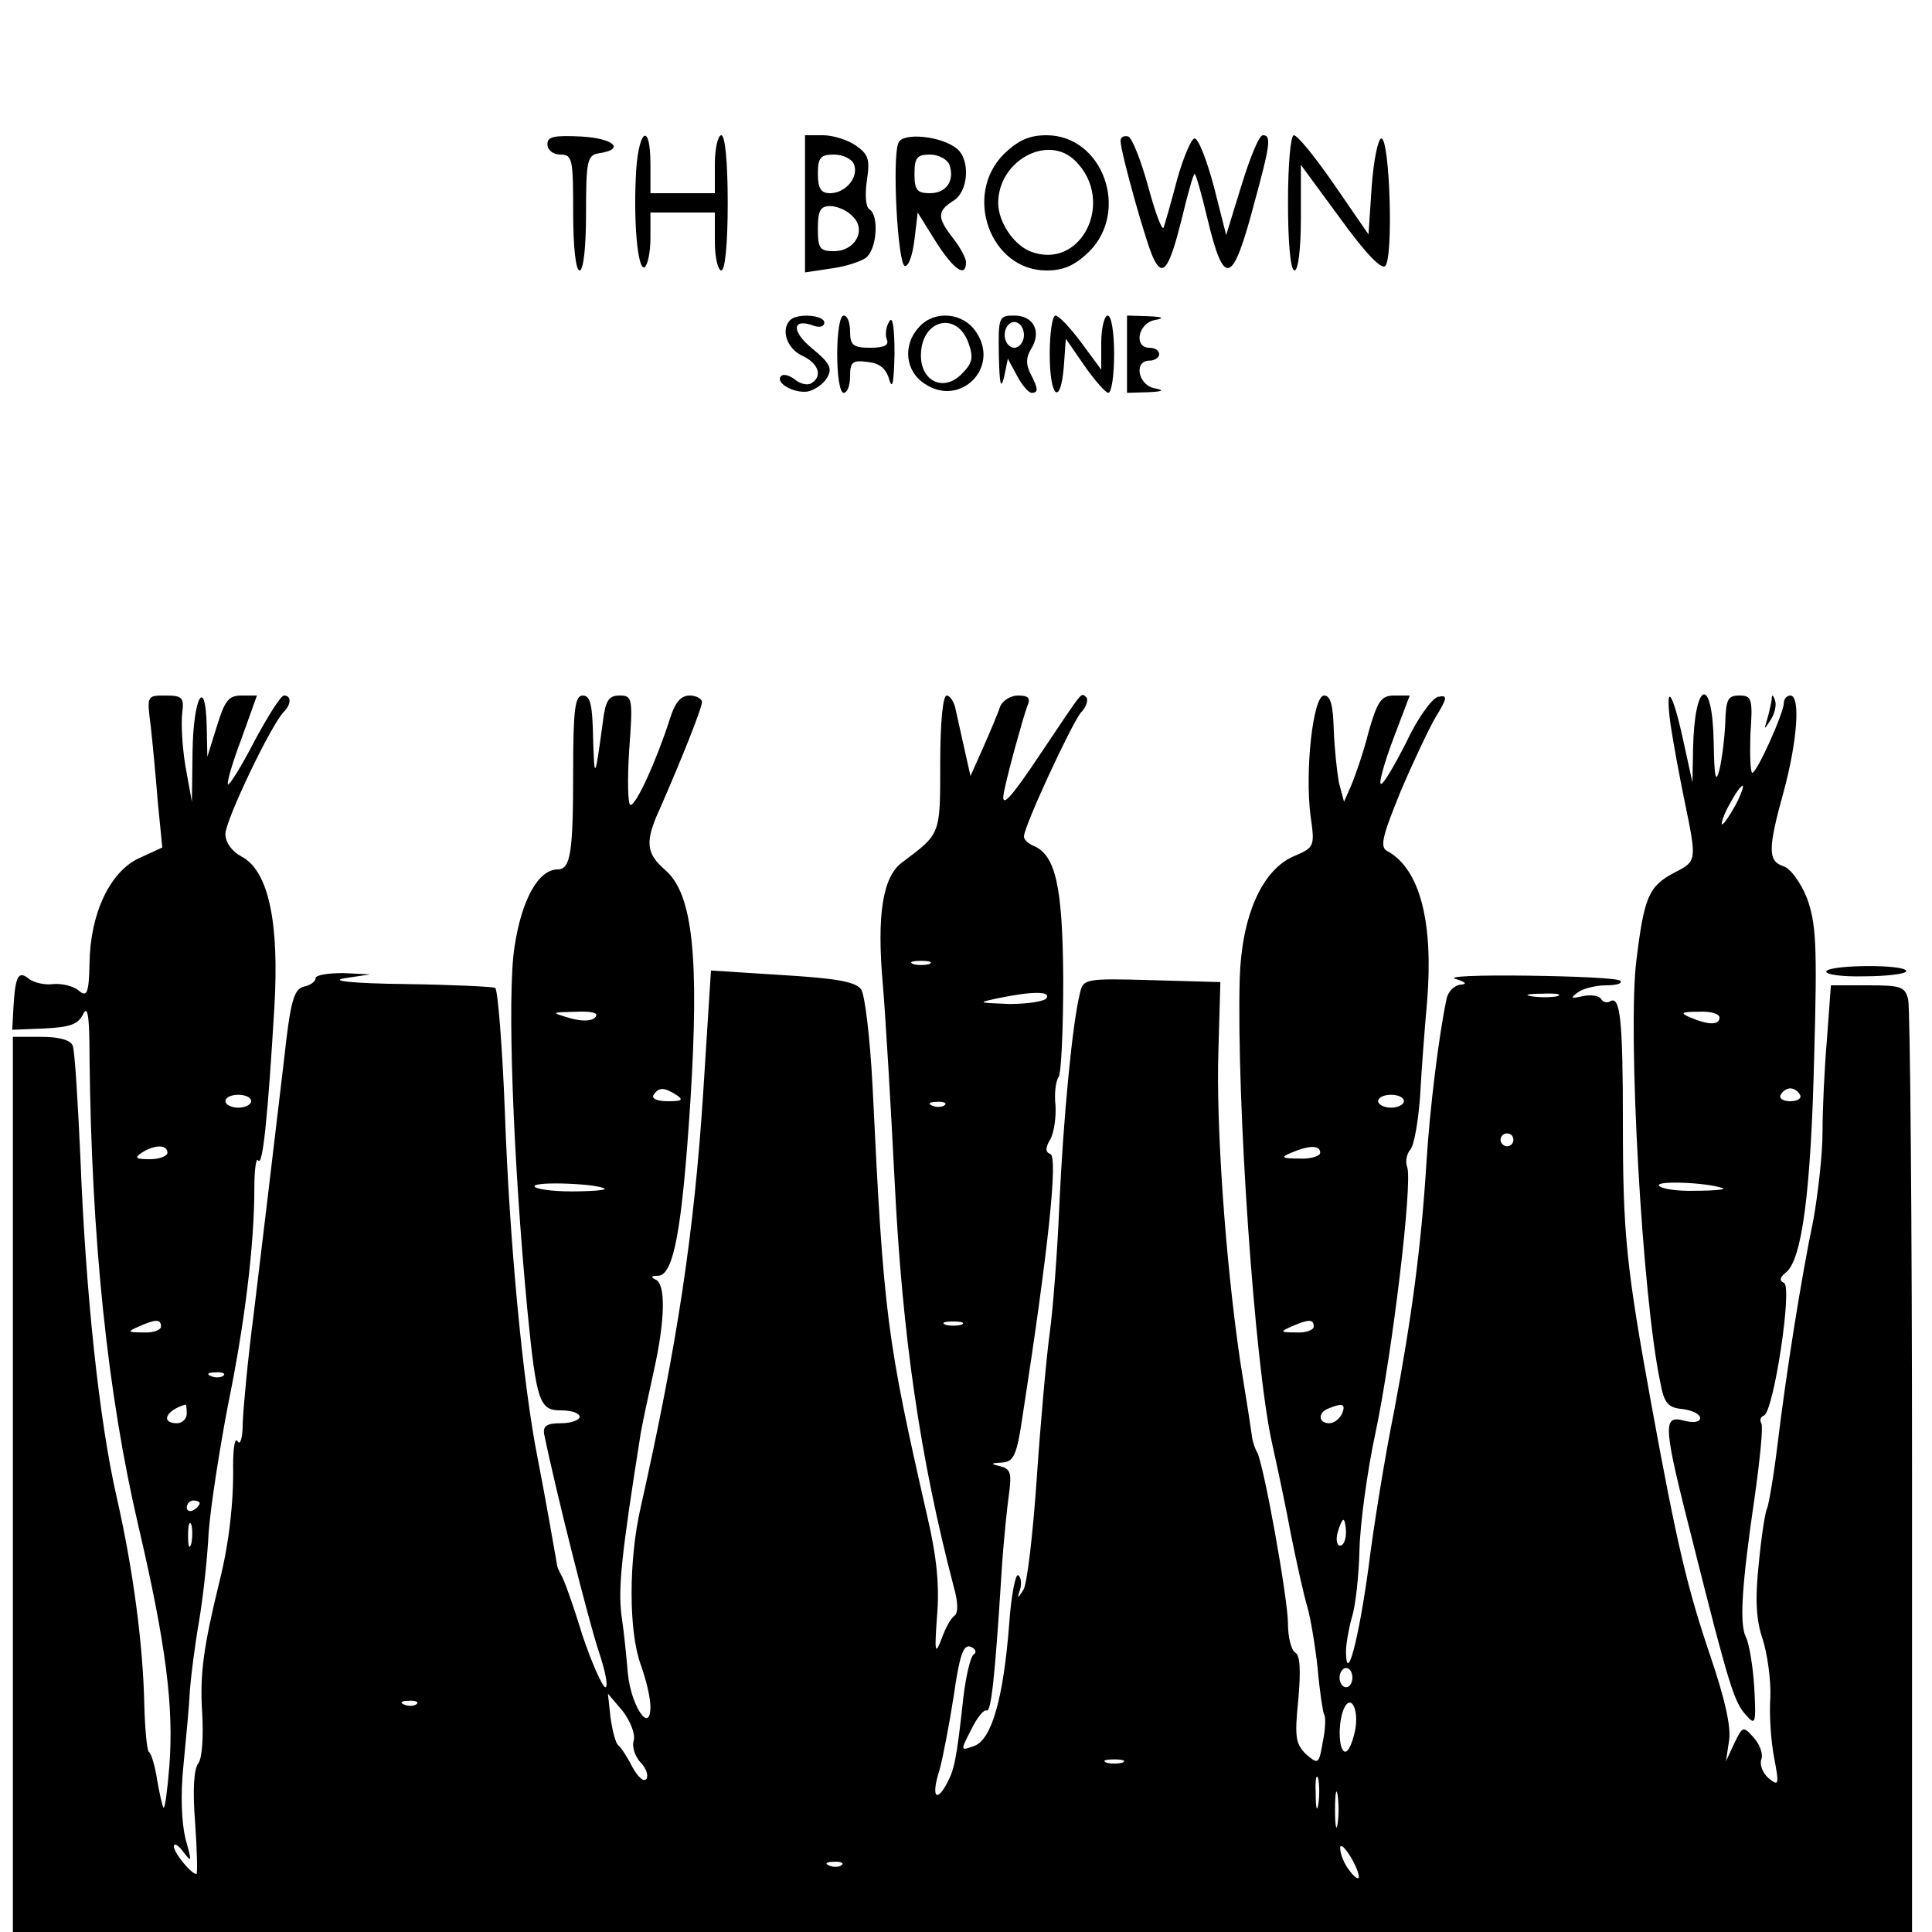
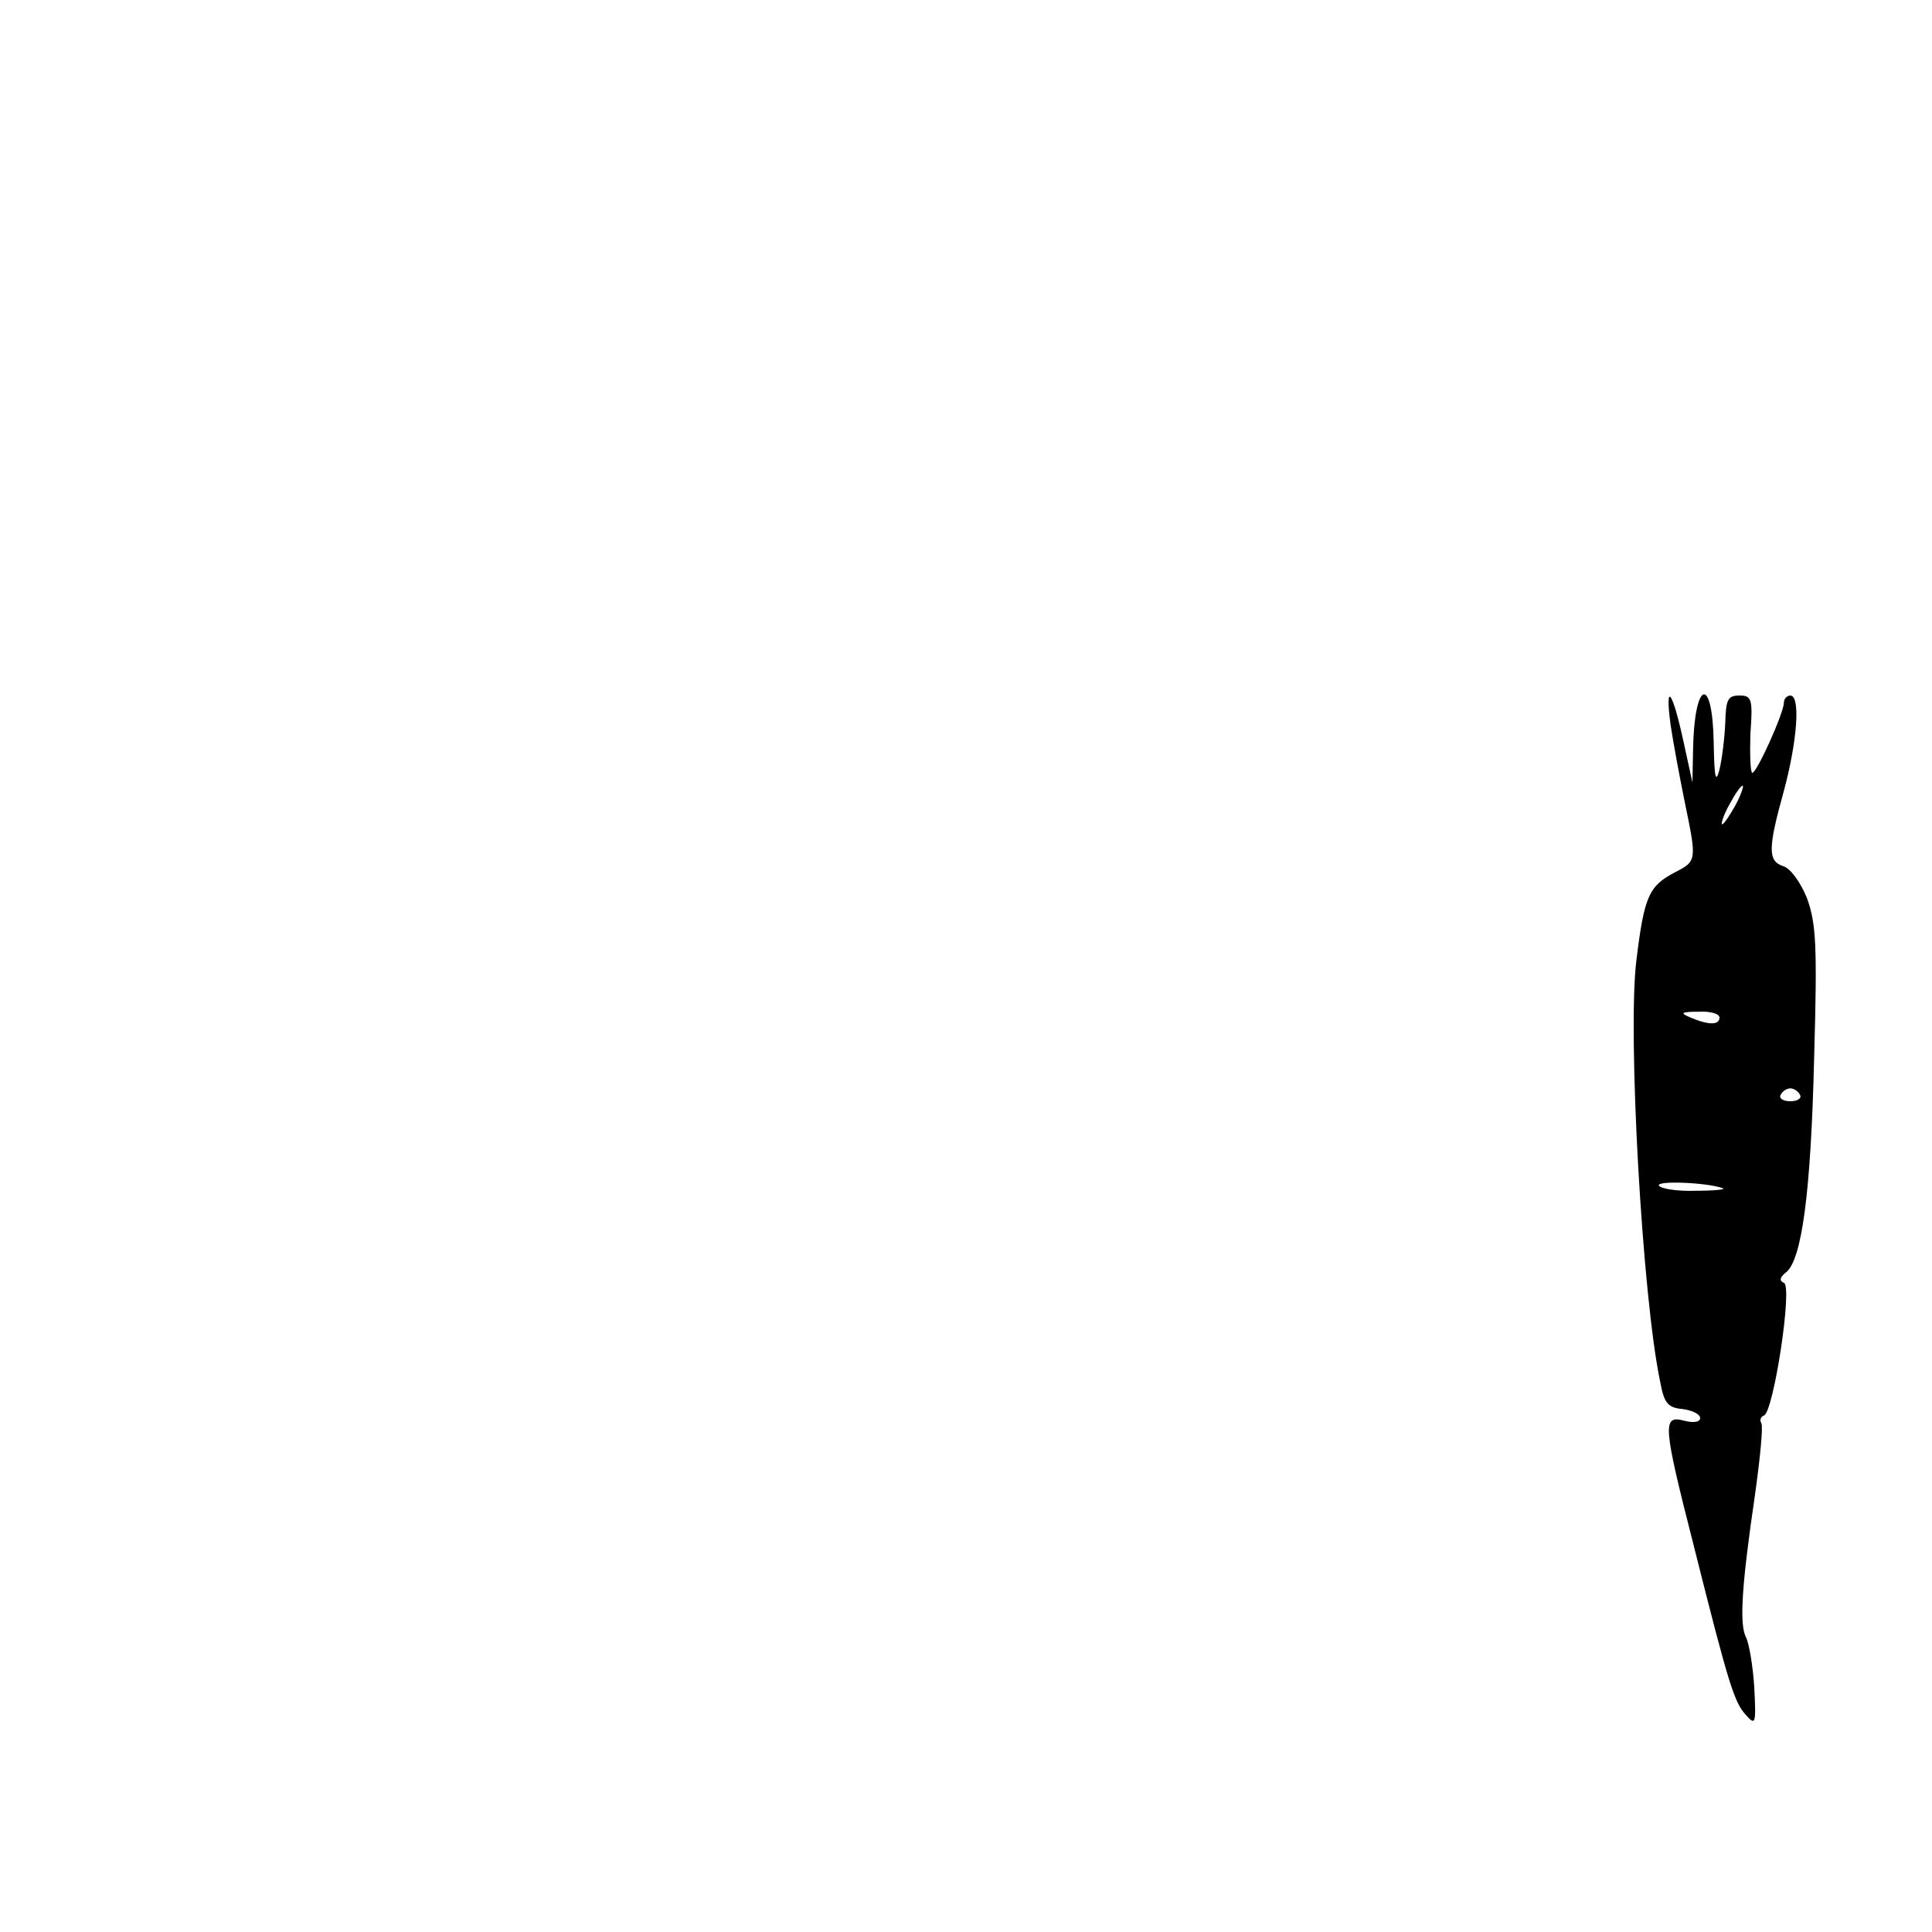
<svg xmlns="http://www.w3.org/2000/svg" version="1" width="400" height="400" viewBox="0 0 300 300">
-   <path d="M85 22.4c0 .9.9 1.6 2 1.6 1.9 0 2 .7 2 9 0 5.3.4 9 1 9s1-3.6 1-8.9c0-8.2.2-9 2-9.3 4.1-.6 2.4-2.3-2.7-2.6-4.3-.2-5.3 0-5.3 1.2zM98.8 26.2c-.5 7.9.2 15.9 1.3 15.3.5-.4.9-2.4.9-4.6V33h10v4.5c0 2.5.5 4.5 1 4.5.6 0 1-4.2 1-10.5s-.4-10.5-1-10.5c-.5 0-1 2-1 4.5V30h-10v-4.5c0-6.3-1.7-5.7-2.2.7zM125 31.6v10.7l4-.6c2.3-.3 4.7-1.1 5.5-1.7 1.7-1.4 2-6.6.5-7.5-.6-.4-.7-2.3-.4-4.4.5-3.3.3-4.1-1.7-5.5-1.3-.9-3.6-1.6-5.1-1.6H125v10.6zm7.6-6.1c.8 2-1.3 4.5-3.7 4.5-1.4 0-1.9-.7-1.9-3 0-2.5.4-3 2.5-3 1.4 0 2.8.7 3.1 1.5zm-.2 8.1c2.2 2.1.4 5.4-2.9 5.4-2.2 0-2.5-.4-2.5-3.5 0-2.8.4-3.5 1.9-3.5 1.1 0 2.7.7 3.5 1.6zM139.5 22.2c-1 2.4-.1 18.8 1 19.1.6.1 1.2-1.7 1.5-4.1l.5-4.2 2.8 4.5c2.8 4.4 4.7 5.7 4.7 3.2 0-.6-.9-2.3-2-3.7-2.5-3.2-2.5-4.2 0-5.8 2.4-1.4 2.7-6.4.6-8.1-2.4-2-8.5-2.6-9.1-.9zm7.9 3.3c.9 2.5-.4 4.5-3 4.5-2 0-2.4-.5-2.4-3s.4-3 2.4-3c1.3 0 2.6.7 3 1.5zM155.9 23.9c-6.4 6.4-2.1 18.1 6.6 18.1 2.7 0 4.4-.8 6.6-2.9 6.4-6.4 2.1-18.1-6.6-18.1-2.7 0-4.4.8-6.6 2.9zM167 25c6.3 6.3.8 17.2-7.1 14-2.6-1.1-4.9-4.6-4.9-7.5 0-6.5 7.7-10.8 12-6.5zM174 21.9c0 1.7 4.1 16.4 5.2 18.4 1.4 2.8 2.4 1.3 4.3-6.3.9-3.8 1.8-7 2-7 .2 0 1.1 3.2 2 7 2.6 10.8 3.9 10.3 7.3-2.6 2.5-9.1 2.6-10.4 1.3-10.4-.6 0-2 3.5-3.3 7.7l-2.4 7.8-1.9-7.5c-1.1-4.1-2.4-7.5-3-7.5-.5 0-1.7 2.8-2.7 6.3-.9 3.5-1.9 6.9-2.1 7.5-.2.7-1.3-2.2-2.4-6.3-1.1-4-2.5-7.6-3.1-7.8-.7-.2-1.2.1-1.2.7zM200 31.5c0 6.3.4 10.5 1 10.5s1-3.4 1-8.2v-8.2l6.1 8.3c3.9 5.4 6.4 8 7 7.4 1.3-1.3.7-19.8-.6-19.8-.5 0-1.2 3.3-1.5 7.4l-.5 7.5-5.3-7.7c-2.9-4.2-5.7-7.7-6.3-7.7-.5 0-.9 4.6-.9 10.5zM122.7 49.7c-1.5 1.5-.5 4.4 1.8 5.5 2.6 1.2 3.3 3.2 1.5 4.3-.6.4-1.8.1-2.6-.6-.8-.6-1.8-.9-2.1-.5-1 1 1.9 2.7 4.1 2.4 1-.2 2.4-1.1 3-2.1.9-1.5.5-2.3-2.3-4.6-3.3-2.7-3.1-4.8.3-3.5.9.3 1.6.1 1.6-.5 0-1.2-4.2-1.5-5.3-.4zM130 55c0 3.3.4 6 1 6s1-1.2 1-2.6c0-2.2.4-2.5 2.7-2.2 1.9.2 2.9 1 3.4 2.8.5 1.6.7.3.8-4 0-4.2-.3-6-.8-5.1-.5.8-.7 2-.4 2.8.4.9-.4 1.3-2.6 1.3-2.6 0-3.1-.4-3.1-2.5 0-1.4-.4-2.5-1-2.5s-1 2.7-1 6zM142.7 50.8c-2.6 2.8-2.1 6.9.9 8.8 5.5 3.7 11.7-2.5 8-8-2-3.1-6.5-3.5-8.9-.8zm7.7 2.5c.8 2.3.6 3.1-1.1 4.8-2.8 2.8-6.3 1.1-6.3-2.9 0-5.6 5.6-7 7.4-1.9zM155.1 55.2c.1 4.4.3 5.4.8 3.4l.6-2.9 1.4 2.6c.8 1.5 1.8 2.7 2.3 2.7 1.1 0 1-.7-.2-3-.7-1.4-.7-2.5.1-3.8 1.7-2.7.4-5.2-2.6-5.2-2.4 0-2.5.2-2.4 6.2zM159 52c0 1.1-.7 2-1.5 2s-1.5-.9-1.5-2 .7-2 1.5-2 1.5.9 1.5 2zM163 55c0 6.8 1.7 8.2 2.2 1.8l.3-4.2 2.9 4.2c1.6 2.3 3.3 4.2 3.7 4.2.5 0 .9-2.7.9-6s-.4-6-1-6c-.5 0-1 1.9-1 4.2v4.2l-3.1-4.2c-1.7-2.3-3.5-4.2-4-4.2s-.9 2.7-.9 6zM175 55v6l3.3-.1c2.3-.1 2.6-.3 1-.6-2.6-.5-3.3-4.3-.8-4.3.8 0 1.5-.5 1.5-1 0-.6-.7-1-1.5-1-2.5 0-1.8-3.8.8-4.3 1.6-.3 1.3-.5-1-.6L175 49v6zM23.4 112.7c.3 2.7.8 8 1.1 11.8l.7 7.1-3.7 1.7c-4.4 2.1-7.5 8.5-7.6 16.3-.1 4.7-.4 5.3-1.7 4.2-.8-.7-2.6-1.1-3.9-1-1.3.2-3-.2-3.8-.8-1.6-1.3-2.1-.6-2.4 4.2l-.2 3.7 5-.2c3.9-.2 5.2-.6 6-2.2.7-1.5 1 .2 1 6.5.3 28.5 2.8 52.5 7.6 73 4.3 18.4 5.5 28.1 4.8 37.2-.3 3.8-.7 6.7-.9 6.5-.2-.2-.6-2.1-1-4.3-.3-2.1-.9-4.1-1.3-4.4-.3-.3-.6-3.7-.7-7.5-.2-9.1-1.7-20.7-4.3-32.1-2.7-11.8-4.8-31.7-5.6-52.3-.4-9-.9-17-1.2-17.7-.3-.9-2.1-1.4-4.9-1.4H2v139h294.9v-71.3c0-39.1-.3-72.2-.6-73.5-.5-2-1.1-2.2-6.3-2.2h-5.7l-.6 8.2c-.4 4.6-.7 11.1-.7 14.6s-.7 9.5-1.4 13.5c-1.9 9.1-4.2 23.6-5.6 35.1-.6 5-1.4 9.4-1.6 9.8-.3.5-.9 4.4-1.3 8.6-.6 5.6-.4 8.8.6 11.7.7 2.2 1.3 6.2 1.2 9-.2 2.7.1 7 .6 9.5.8 4.2.7 4.4-.9 3.1-.9-.8-1.4-2.1-1.1-2.9.3-.8-.2-2.3-1.2-3.4-1.6-1.8-1.7-1.8-3 .9l-1.3 2.8.5-3.3c.3-2.2-.7-6.5-2.9-13-3.6-10.6-5.2-17.4-9.1-38.7-4-21.9-4.5-26.9-4.5-44.2 0-15.9-.4-19.8-2-18.8-.5.3-1.1.1-1.4-.4-.3-.5-1.6-.7-2.9-.4-1.8.4-1.9.3-.7-.6.8-.6 2.8-1.1 4.4-1.1 1.6 0 2.6-.3 2.2-.7-.3-.4-6.8-.7-14.4-.8-7.5-.1-12.6.1-11.2.5 1.6.5 1.9.8.8.9-1 .1-2 1.1-2.2 2.3-1.2 5.7-2.6 17.1-3.1 25.3-.8 12.9-2.3 24.2-5 38.5-1.4 6.9-3.2 17.9-4 24.4-1.5 11-3.4 18.4-3.5 13.1 0-1.1.4-3.5.9-5.3.6-1.8 1.1-6.6 1.2-10.6.1-4 1.2-12.2 2.5-18.2 2.6-12.3 5.8-38.9 4.9-41.2-.3-.8-.1-2 .5-2.7.6-.7 1.2-4.3 1.5-8.1.2-3.8.7-10.5 1.1-14.9 1-12.3-1.1-20.5-6.1-23.3-1.3-.6-.9-2.2 1.9-9.1 1.9-4.5 4.4-9.8 5.5-11.7 1.9-3.1 1.9-3.5.4-3.2-.9.2-3.2 3.3-5 7.2-1.9 3.7-3.6 6.6-3.9 6.3-.3-.2.6-3.4 2-7.1l2.5-6.6h-2.4c-2 0-2.6.8-4 5.7-.8 3.2-2.1 6.9-2.7 8.3l-1.1 2.5-.8-3c-.3-1.7-.7-5.4-.8-8.3-.1-3.7-.5-5.2-1.5-5.2-1.7 0-3 11.6-2.1 18.7.7 4.8.6 4.9-2.7 6.3-4.9 2.2-8 9.3-8.3 19-.5 19 2.3 59.7 5 72 .8 3.6 2.2 10.1 3 14.5.9 4.4 2 9.4 2.5 11 .5 1.7 1.2 5.9 1.6 9.5.3 3.5.8 6.8 1 7.2.3.4.2 2.4-.2 4.3-.6 3.5-.7 3.5-2.6 1.9-1.6-1.6-1.8-2.6-1.2-8.5.4-4.5.3-6.9-.5-7.3-.6-.4-1.1-2.4-1.1-4.4 0-4-3.8-25-4.8-26.7-.3-.5-.7-1.6-.8-2.5-.1-.8-.9-6-1.8-11.5-2.3-15.5-3.8-36.9-3.4-48.5l.3-10.5-10.6-.3c-10.4-.3-10.7-.2-11.2 2-1.2 4.7-2.6 19.7-3.2 32.8-.3 7.4-1 16.4-1.5 20-.5 3.6-1.4 13.6-2 22.4-.6 8.7-1.5 16.6-2.1 17.5-.9 1.4-1 1.4-.5-.1.3-1 .1-2-.3-2.2-.4-.3-1.1 3.2-1.4 7.7-.9 11.4-2.7 17.8-5.4 18.8-2.2.8-2.2.8-.5-2.5.9-1.9 2-3.2 2.4-3 .7.4 1.3-5.2 2.3-21.1.3-5 .9-10.6 1.2-12.7.4-3 .2-3.7-1.3-4.1-1.7-.4-1.6-.5.2-.6 1.8-.1 2.3-1.1 3.2-7.3 4-25.8 5.5-40.2 4.3-40.6-.8-.3-.8-1 0-2.3.6-1.1.9-3.5.8-5.2-.2-1.8 0-3.8.5-4.5.4-.7.7-7.5.7-15.3-.1-14.4-1.2-19.2-4.7-20.6-.7-.3-1.4-.9-1.4-1.4 0-1.6 7.3-17.3 8.8-19.2.9-.9 1.2-2 .9-2.4-.9-.8-.3-1.4-7.1 8.7-5 7.5-6.4 8.9-5.6 5.5.6-2.9 2.9-11.2 3.5-12.8.6-1.3.2-1.7-1.4-1.7-1.2 0-2.4.8-2.8 1.7-.3 1-1.5 3.8-2.6 6.3l-2 4.5-.9-4c-.5-2.2-1.1-5-1.4-6.3-.2-1.2-.9-2.2-1.4-2.2-.6 0-1 4.3-1 10.5 0 11.2.1 10.9-5.9 15.4-3 2.2-4 8-3 19.1.4 4.7 1.2 18.2 1.8 30 1.2 24.6 4 43.5 9.2 63.4.7 2.4.7 4.1.1 4.5-.5.3-1.4 1.9-2 3.6-1 2.6-1.1 2.1-.7-3.5.4-4.6 0-9.1-1.5-15.5-6.3-27.6-6.8-31.2-8.5-66.7-.4-7.7-1.2-14.4-1.8-15.2-.9-1.2-4.1-1.7-12.3-2.2l-11-.7-1.2 18.9c-1.4 21.7-4 39-9.7 64.4-1.9 8.2-1.9 19.3 0 24.5.8 2.2 1.5 5.1 1.5 6.5 0 4.4-3-.1-3.5-5.1-.2-2.4-.6-6.5-1-9.1-.5-4.2-.1-8.8 3-28.3.3-1.7 1.2-5.9 2-9.5 1.8-8 1.9-13.7.3-14.3-.8-.4-.7-.6.4-.6 2.4-.1 3.7-7 5-27 1.4-22.4.4-32.3-3.9-36-3-2.6-3.2-4.4-.8-9.6 3.2-7.3 6.5-15.5 6.5-16.5 0-.5-.9-1-1.9-1-1.4 0-2.3 1.1-3.1 3.7-2.1 6.5-5.2 13.3-6.1 13.3-.4 0-.5-3.8-.2-8.5.6-8.1.5-8.5-1.5-8.5-1.7 0-2.2.8-2.6 4.2-1.2 8.8-1.3 9.1-1.5 2.5-.1-5.2-.4-6.7-1.6-6.7-1.2 0-1.5 2-1.5 11.9 0 12.5-.4 15.1-2.4 15.1-3 0-5.6 4.7-6.7 12-1.2 7.5-.2 33.5 2 56.5 1.4 14.3 1.9 15.5 5.2 15.5 1.6 0 2.9.4 2.9 1 0 .5-1.3 1-2.9 1-2.2 0-2.8.4-2.6 1.7 1.8 8.8 7 29.4 8.5 33.8 1 3 1.5 5.5 1 5.5-.4 0-2.1-3.7-3.6-8.2-1.4-4.6-2.9-8.8-3.3-9.3-.3-.6-.6-1.2-.6-1.5-.5-2.9-1.9-10.9-3-16.5-2.3-11.5-4.4-33.8-5.1-53.8-.4-10.3-1.1-19-1.5-19.3-.4-.2-6.8-.5-14.1-.6-8.1-.1-11.7-.5-9.3-.9l4-.6-4.2-.2c-2.4 0-4.3.3-4.3.8s-.8 1.1-1.8 1.3c-1.6.4-2.1 2.3-3.1 11.4-1.9 16-3 25.4-4.7 39.4-.9 6.9-1.6 14.4-1.7 16.8 0 2.5-.4 3.7-.8 3-.4-.7-.7 1-.7 3.7.1 5.6-.6 12-2.1 18-2.5 10.2-3.1 14.5-2.7 20.5.2 3.7 0 7-.6 7.8-.7.8-.9 4.3-.5 9.2.3 4.4.4 8 .2 8-.8 0-3.5-3.3-3.5-4.3 0-.6.7-.2 1.5.9 1.3 1.7 1.3 1.5.3-2.1-.6-2.5-.8-6.8-.3-11.5.4-4.1.9-9.4 1-11.7.2-2.4.8-7.1 1.4-10.5.6-3.5 1.3-9.7 1.5-13.8.3-4.1 1.7-13 3-19.8 2.6-12.7 4.1-24.8 4.1-33.9 0-2.8.3-4.7.6-4.1.7 1 1.5-6.9 2.5-23.7.8-13.3-.9-21.3-5.1-23.5-1.5-.8-2.5-2.2-2.5-3.5 0-2.1 7.1-17 9.1-19 1.1-1.1 1.2-2.5 0-2.5-.5 0-2.5 3.2-4.6 7.1-2 3.9-3.9 6.9-4.1 6.7-.2-.3.7-3.4 2.1-7.1l2.4-6.7h-2.4c-2 0-2.6.8-3.8 4.7l-1.5 4.8-.1-4.8c-.2-7.9-2.1-4.4-2.2 4.1l-.1 7.7-1-5.5c-.5-3-.7-6.7-.5-8.3.3-2.4 0-2.7-2.6-2.7-2.9 0-2.9 0-2.3 4.7zm120.9 37c-.7.2-1.9.2-2.5 0-.7-.3-.2-.5 1.2-.5s1.9.2 1.3.5zm18.2 5.3c-.3.5-3 .9-5.8.9-4.9-.2-5-.2-1.7-.9 5.3-1.1 8.2-1.1 7.5 0zm79.3-.3c-1 .2-2.8.2-4 0-1.3-.2-.5-.4 1.7-.4 2.2-.1 3.2.1 2.3.4zM92.4 158c-.6.6-2.1.6-3.9.1-3-.9-3-.9 1-1 2.5-.1 3.6.2 2.9.9zm12.6 12c1.2.8.9 1-1.3 1-1.6 0-2.6-.4-2.2-1 .8-1.2 1.6-1.2 3.5 0zm-66 1c0 .5-.9 1-2 1s-2-.5-2-1c0-.6.9-1 2-1s2 .4 2 1zm179 0c0 .5-.9 1-2 1s-2-.5-2-1c0-.6.9-1 2-1s2 .4 2 1zm-71.3.6c-.3.3-1.2.4-1.9.1-.8-.3-.5-.6.6-.6 1.1-.1 1.7.2 1.3.5zM235 177c0 .5-.4 1-1 1-.5 0-1-.5-1-1 0-.6.5-1 1-1 .6 0 1 .4 1 1zm-209 2c0 .5-1.2 1-2.7 1-2.2 0-2.5-.2-1.3-1 2-1.3 4-1.3 4 0zm179 0c0 .5-1.5 1-3.2.9-2.8 0-3-.2-1.3-.9 2.8-1.2 4.5-1.2 4.5 0zm-111.1 5.6c.2.2-2.1.4-5.2.4s-5.7-.4-5.7-.8c0-.8 10-.4 10.9.4zM25 206c0 .5-1.2 1-2.7.9-2.5 0-2.6-.1-.8-.9 2.7-1.2 3.5-1.2 3.5 0zm124.3-.3c-.7.2-1.9.2-2.5 0-.7-.3-.2-.5 1.2-.5s1.9.2 1.3.5zm54.7.3c0 .5-1.2 1-2.7.9-2.5 0-2.6-.1-.8-.9 2.7-1.2 3.5-1.2 3.5 0zm-169.3 7.6c-.3.3-1.2.4-1.9.1-.8-.3-.5-.6.6-.6 1.1-.1 1.7.2 1.3.5zm-5.7 5.9c0 .8-.7 1.5-1.5 1.5-2.6 0-1.8-2 1.3-2.9.1-.1.2.6.2 1.4zm179.4 0c-.4.8-1.2 1.5-2 1.5-1.7 0-1.8-1.7-.1-2.3 2.2-.9 2.7-.7 2.1.8zM31 233.4c0 .3-.4.8-1 1.1-.5.3-1 .1-1-.4 0-.6.5-1.1 1-1.1.6 0 1 .2 1 .4zm-1.3 6.3c-.3 1-.5.4-.5-1.2 0-1.7.2-2.4.5-1.8.2.7.2 2.1 0 3zM209 238c0 1.1-.4 2-.9 2s-.7-.9-.4-2c.3-1.1.7-2 .9-2 .2 0 .4.9.4 2zm-57.8 18.9c-.5.3-1.2 3.3-1.6 6.6-1.1 10-1.4 11.2-2.6 13.5-1.7 3.1-2.4 1.8-1.1-2.2.5-1.8 1.5-7 2.2-11.5.9-6.3 1.5-8 2.6-7.6.8.3 1 .9.5 1.2zm58.8 3.6c0 .8-.4 1.5-1 1.5-.5 0-1-.7-1-1.5s.5-1.5 1-1.5c.6 0 1 .7 1 1.5zm-111.6 9.8c-.3.9.2 2.4 1 3.3.9.9 1.3 2 1 2.6-.4.6-1.3-.2-2.2-1.8-.8-1.6-1.8-3.1-2.2-3.4-.4-.3-.9-2.2-1.2-4.3l-.4-3.7 2.3 2.7c1.2 1.6 2 3.6 1.7 4.6zm-33.7-5.7c-.3.3-1.2.4-1.9.1-.8-.3-.5-.6.6-.6 1.1-.1 1.7.2 1.3.5zm145.7 4.2c-.4 1.8-1 3.2-1.5 3.2-1 0-1.2-4.1-.3-6.5 1.1-2.7 2.5-.1 1.8 3.3zm-36.1 4.9c-.7.2-1.9.2-2.5 0-.7-.3-.2-.5 1.2-.5s1.9.2 1.3.5zm30.4 6.5c-.2 1.3-.4.5-.4-1.7-.1-2.2.1-3.2.4-2.3.2 1 .2 2.8 0 4zm3 3c-.2 1.3-.4.3-.4-2.2s.2-3.5.4-2.3c.2 1.3.2 3.3 0 4.5zm3.3 8.2c0 .6-.7.1-1.5-1-.8-1-1.4-2.6-1.4-3.4 0-1.6 2.8 2.8 2.9 4.4zm-80.3-1.8c-.3.3-1.2.4-1.9.1-.8-.3-.5-.6.6-.6 1.1-.1 1.7.2 1.3.5z" />
  <path d="M259.4 112.5c.4 2.7 1.4 8.1 2.2 12 1.9 9.2 1.9 9.2-1.6 11-4 2.1-4.7 3.8-5.9 13.6-1.4 11.1.9 52.3 3.7 65.5.6 3.3 1.2 4 3.5 4.2 1.5.2 2.7.8 2.7 1.4 0 .6-1 .8-2.5.4-3.4-.9-3.3.6 1.5 19.4 5.5 21.9 6.3 24.3 8.1 26.3 1.5 1.7 1.6 1.4 1.3-4.3-.2-3.3-.8-6.8-1.3-7.8-1-2-.7-7.7 1.4-22 .8-5.7 1.3-10.7 1-11.2-.3-.5-.1-1 .4-1.2 1.5-.5 4.5-20.2 3.1-20.6-.7-.3-.7-.8.3-1.6 2.5-1.9 3.9-12.5 4.4-33.4.5-17.5.3-20.8-1.1-24.7-1-2.5-2.6-4.7-3.7-5-2.4-.8-2.4-2.7.1-11.7 2.1-7.8 2.6-14.8 1-14.8-.5 0-1 .5-1 1.1 0 1.6-4.2 10.9-4.9 10.9-.3 0-.4-2.7-.3-6 .4-5.5.2-6-1.7-6-1.8 0-2.1.6-2.2 4.2-.1 2.4-.5 5.6-.9 7.3-.6 2.3-.8 1.2-.9-4.3-.2-10.5-3-9.5-3.2 1.1l-.1 5.2-1.4-6.4c-1.7-7.9-2.9-9.4-2-2.6zm10.1 12.5c-.9 1.6-1.8 3-2.1 3-.2 0 .2-1.4 1.1-3 .9-1.7 1.8-3 2.1-3 .2 0-.2 1.3-1.1 3zm-2.5 33c0 1.2-1.7 1.2-4.5 0-1.7-.7-1.5-.9 1.3-.9 1.7-.1 3.2.3 3.2.9zm12.5 12c.3.5-.3 1-1.5 1s-1.8-.5-1.5-1c.3-.6 1-1 1.5-1s1.2.4 1.5 1zm-12 14.5c.6.2-1.3.4-4.2.4-2.8.1-5.4-.3-5.7-.8-.5-.8 7.4-.5 9.9.4z" />
-   <path d="M275.1 108.7c-.1.6-.4 2-.7 3-.5 1.7-.5 1.7.6 0 .6-1 .9-2.3.6-3-.3-.9-.5-.9-.5 0zM283.6 150.8c-.3.5 2.4.9 5.9.8 3.6 0 6.5-.4 6.5-.8 0-1.1-11.8-1-12.4 0z" />
</svg>